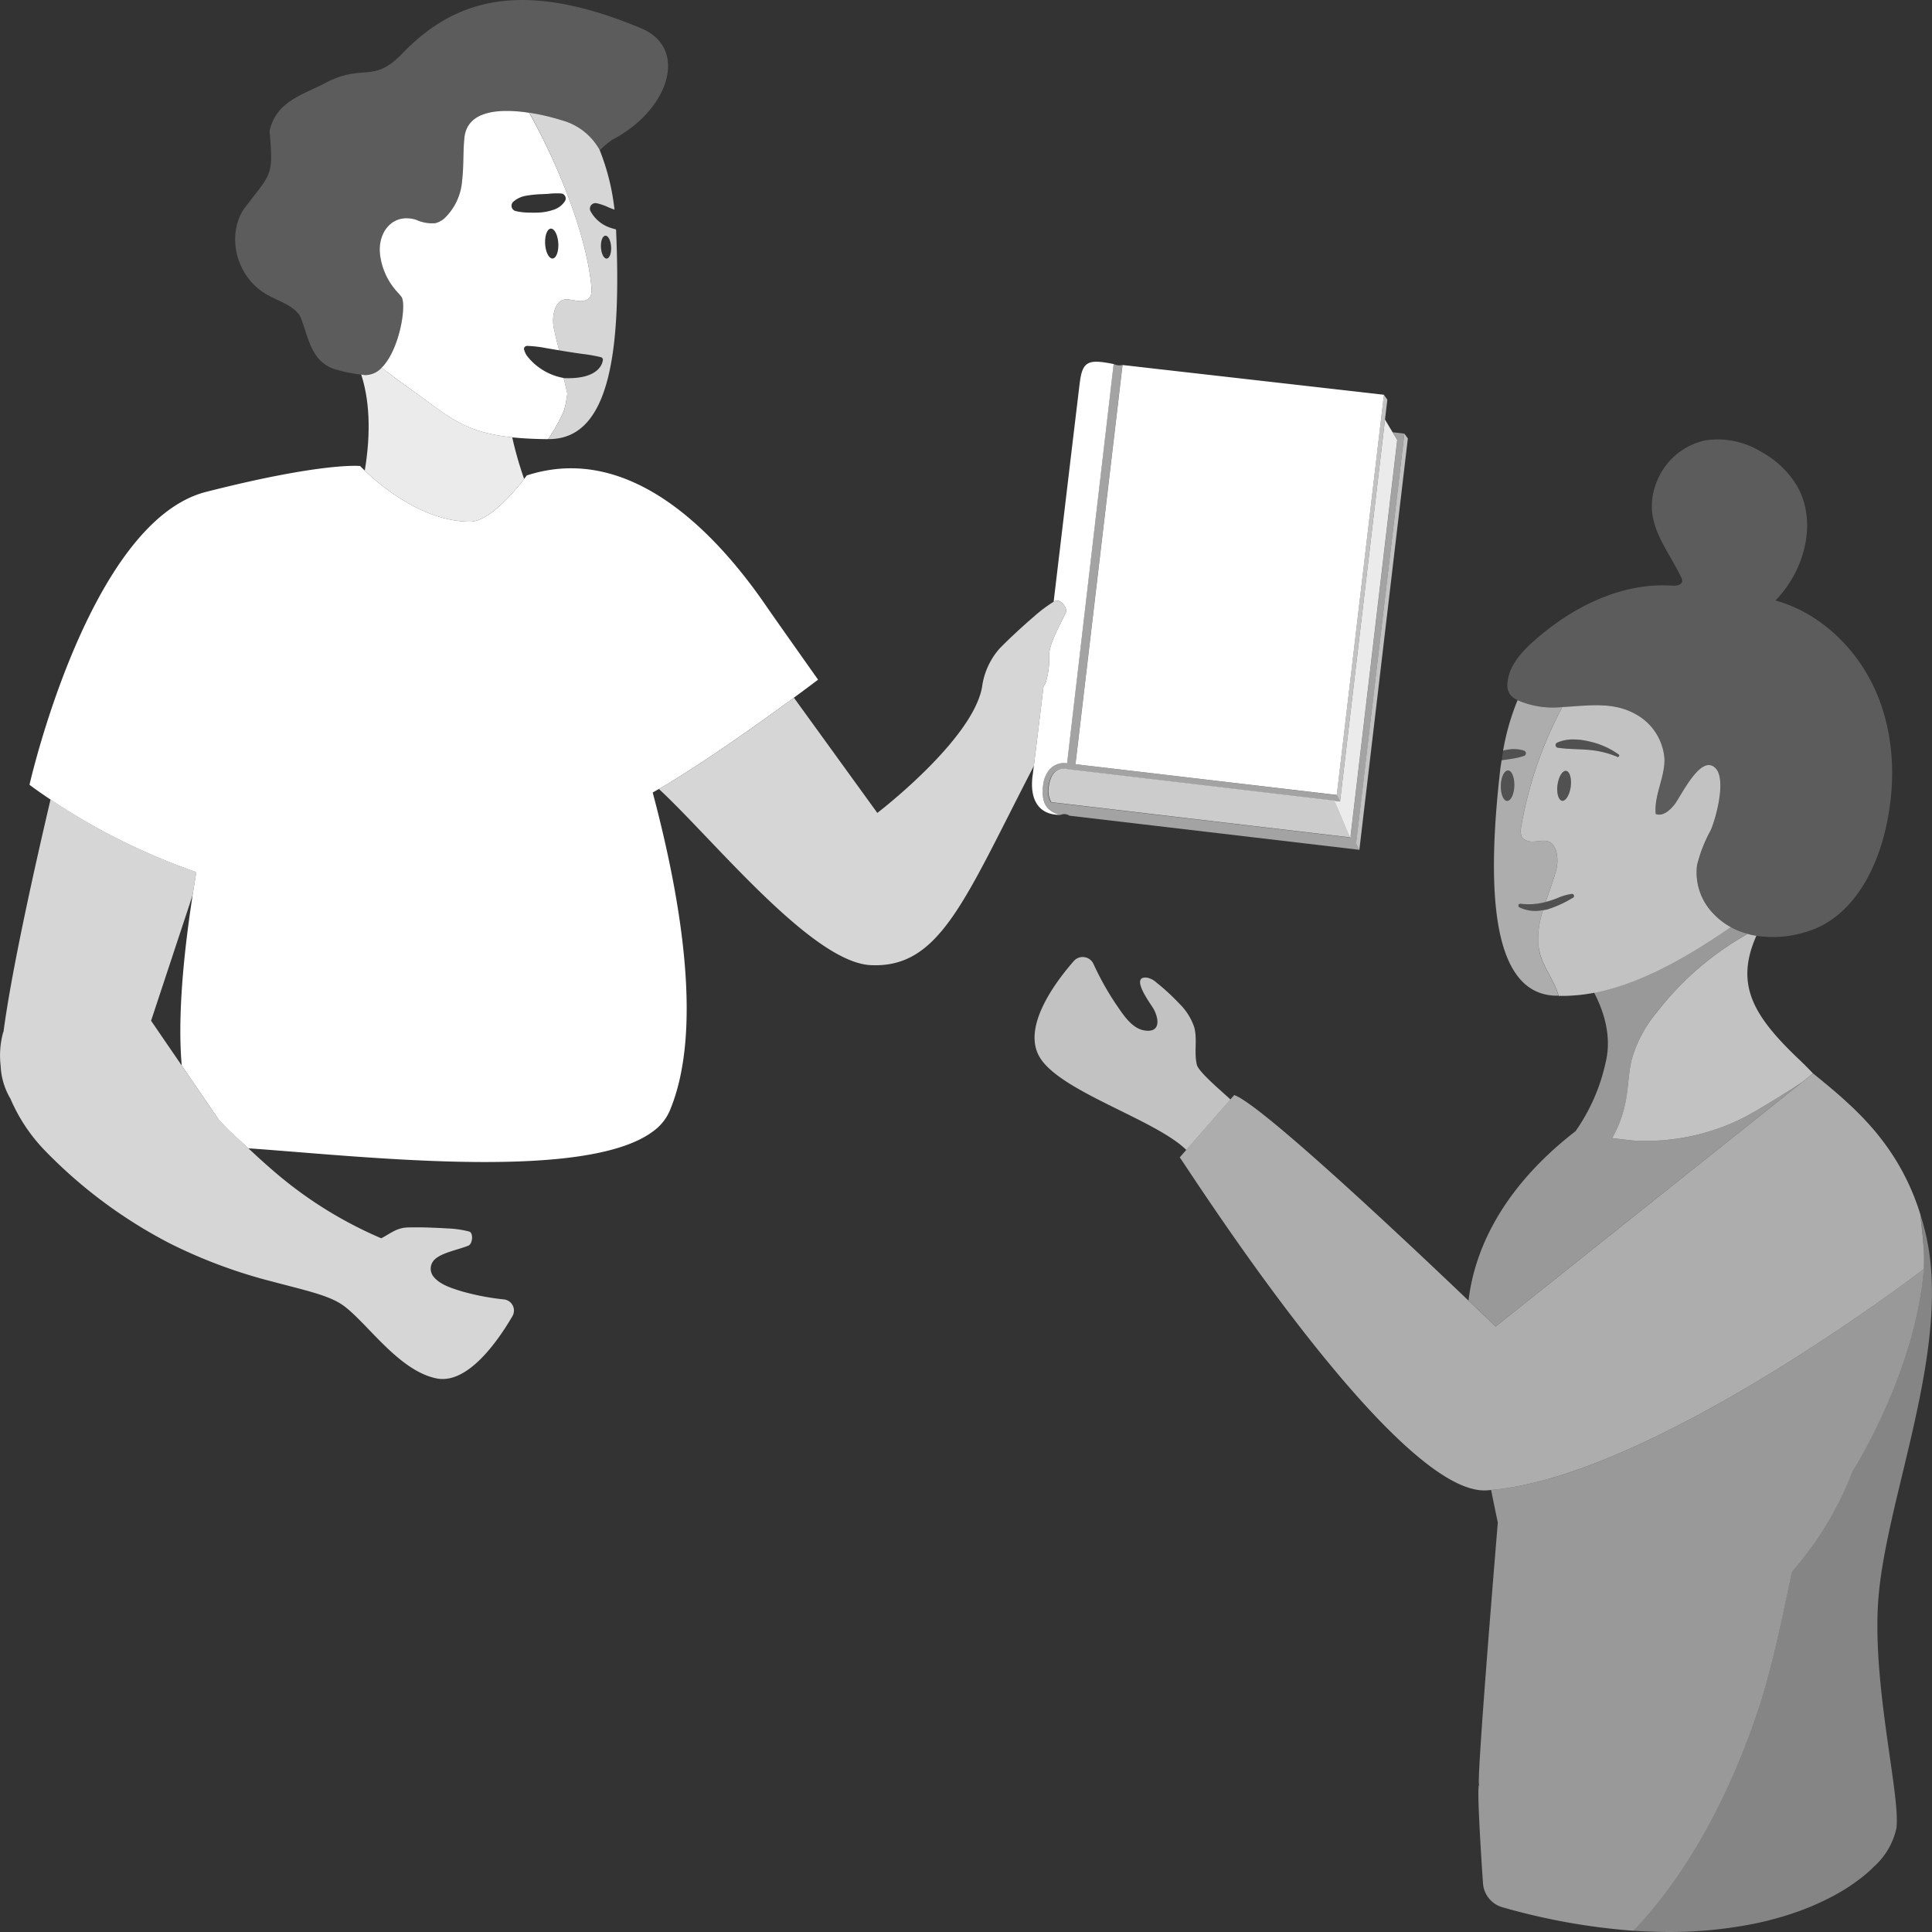
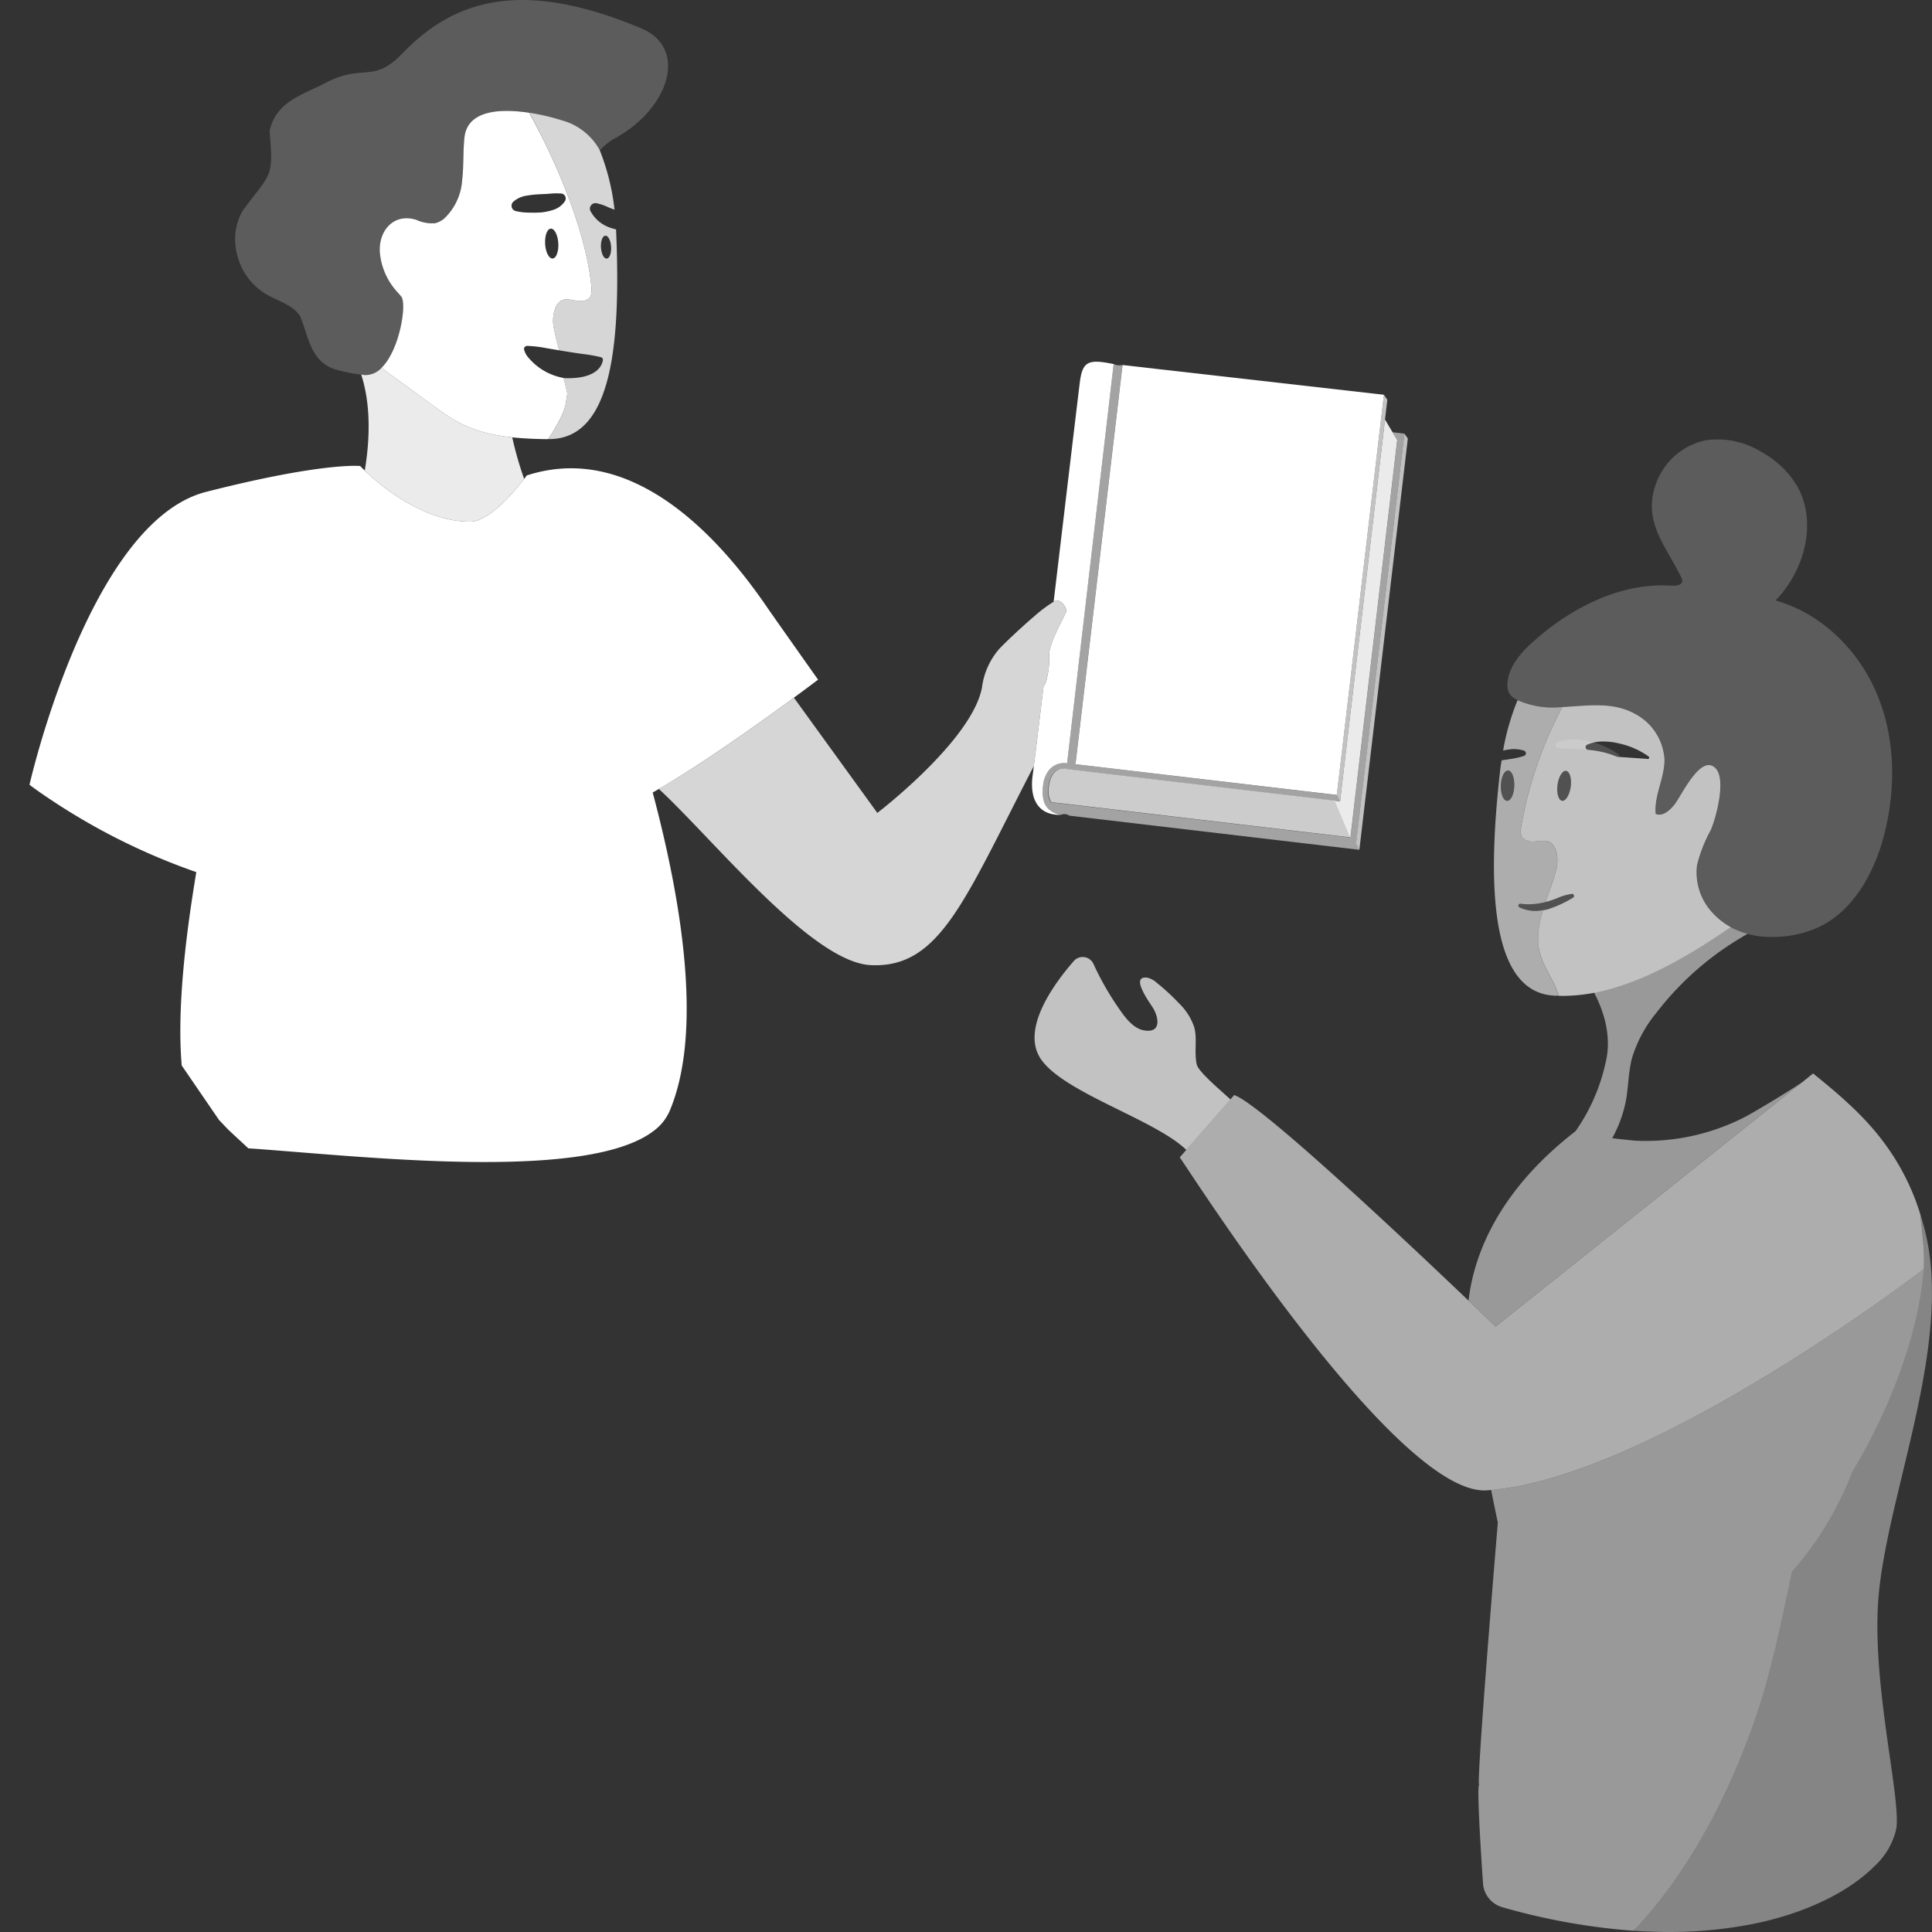
<svg xmlns="http://www.w3.org/2000/svg" viewBox="0 0 300 300">
  <rect x="0" y="0" width="300" height="300" fill="#333333" stroke="none" />
  <g fill="#fff">
    <path d="m 73.05 81 c -7.46 .05 -14.25 -5.85 -16.41 -7.93 .8 -4.78 .97 -10.21 -.55 -14.9 .19 .02 .38 .05 .57 .07 a 3.47 3.47 0 0 0 2.62 -1.16 c 1.82 1.49 3.7 2.78 5.6 4.15 4.92 3.56 7.33 5.9 14.66 6.68 a 56.6 56.6 0 0 0 1.85 6.47 c -1.29 1.65 -5.35 6.6 -8.34 6.62 z" opacity=".9" />
    <path d="m 64.87 61.23 c 4.92 3.56 7.33 5.9 14.66 6.68 1.55 .16 3.3 .26 5.36 .28 .08 0 .15 -.01 .23 -.01 a 26.77 26.77 0 0 0 2.38 -4.25 8.22 8.22 0 0 0 .42 -1.7 c .22 -1.54 .24 -.72 -.09 -2.25 -.09 -.43 -.2 -.86 -.31 -1.29 a 9.23 9.23 0 0 1 -5.74 -3.5 3.32 3.32 0 0 1 -.42 -.99 .5 .5 0 0 1 .5 -.49 18.63 18.63 0 0 1 2.92 .34 l 2.06 .35 c -.28 -1.03 -.56 -2.06 -.76 -3.1 a 5.88 5.88 0 0 1 .11 -3.38 c 1.23 -2.92 3.38 -.27 5.19 -1.53 .6 -.42 .48 -1.58 .42 -2.19 -.87 -8.22 -5.3 -18.97 -9.64 -26.69 -4.39 -.67 -9.57 -.46 -10.04 3.83 -.24 2.2 -.09 4.44 -.36 6.64 a 9 9 0 0 1 -2.73 5.9 3.43 3.43 0 0 1 -1.47 .78 5.99 5.99 0 0 1 -2.93 -.53 c -3.55 -1.11 -5.92 1.77 -5.64 5.17 a 10.45 10.45 0 0 0 2.75 6.09 q .3 .33 .58 .68 c .86 1.08 -.21 8.19 -3.05 11.02 1.83 1.48 3.71 2.76 5.6 4.14 z m 20.66 -25.73 c .56 -.03 1.08 .98 1.16 2.26 s -.32 2.35 -.88 2.38 -1.09 -.98 -1.16 -2.26 .31 -2.34 .88 -2.38 z m -5.82 -4.18 a 4 4 0 0 1 2 -.93 17.39 17.39 0 0 1 1.93 -.22 c .6 -.03 1.15 -.04 1.68 -.09 a 10.92 10.92 0 0 1 1.68 -.04 h .1 a .78 .78 0 0 1 .74 .82 .77 .77 0 0 1 -.11 .36 3.3 3.3 0 0 1 -1.83 1.37 8.36 8.36 0 0 1 -2.09 .41 c -.67 .04 -1.29 .02 -1.87 .01 a 8.92 8.92 0 0 1 -1.74 -.21 l -.1 -.02 a .85 .85 0 0 1 -.39 -1.46 z" />
    <path d="m 87.51 63.93 a 26.77 26.77 0 0 1 -2.38 4.25 c 9.8 .13 11.31 -14.3 10.54 -32.34 0 -.08 -.01 -.14 -.02 -.22 -.23 -.06 -.46 -.12 -.7 -.2 a 5.44 5.44 0 0 1 -3.28 -2.68 .86 .86 0 0 1 .97 -1.18 l .06 .01 a 8.31 8.31 0 0 1 1.69 .58 c .33 .15 .68 .28 1.03 .4 a 35.31 35.31 0 0 0 -2.32 -9.29 9.59 9.59 0 0 0 -5.86 -4.58 34.26 34.26 0 0 0 -5.06 -1.18 c 4.32 7.73 8.75 18.48 9.62 26.7 .07 .61 .18 1.77 -.42 2.19 -1.8 1.26 -3.96 -1.39 -5.19 1.53 a 5.88 5.88 0 0 0 -.11 3.38 c .2 1.05 .48 2.08 .76 3.1 l .77 .13 c .94 .15 1.88 .3 2.83 .43 a 23.57 23.57 0 0 1 2.85 .5 .45 .45 0 0 1 .33 .34 s .02 3.18 -6.1 2.91 c .11 .43 .22 .86 .31 1.29 .32 1.53 .3 .71 .09 2.25 a 8.24 8.24 0 0 1 -.41 1.68 z m 5.81 -25.51 c -.06 -.98 .24 -1.79 .68 -1.82 s .83 .75 .89 1.73 -.24 1.79 -.68 1.82 -.83 -.74 -.89 -1.72 z" opacity=".8" />
    <path d="m 87.22 18.68 a 34.26 34.26 0 0 0 -5.06 -1.18 c -4.39 -.67 -9.57 -.46 -10.04 3.83 -.24 2.2 -.09 4.44 -.36 6.64 a 9 9 0 0 1 -2.73 5.9 3.43 3.43 0 0 1 -1.47 .78 5.99 5.99 0 0 1 -2.93 -.53 c -3.54 -1.11 -5.91 1.78 -5.63 5.17 a 10.45 10.45 0 0 0 2.75 6.09 q .3 .33 .58 .68 c .86 1.08 -.21 8.19 -3.05 11.02 a 3.47 3.47 0 0 1 -2.62 1.16 c -.19 -.02 -.38 -.04 -.57 -.07 a 22.96 22.96 0 0 1 -4.32 -.91 c -3.64 -1.33 -3.92 -5.26 -5.18 -8.19 -1.1 -1.7 -3.36 -2.3 -5.17 -3.34 -4.55 -2.59 -6.29 -8.74 -3.7 -13.07 4.44 -5.95 4.76 -5 4.14 -12.33 1.03 -4.55 4.96 -5.53 8.62 -7.42 5.97 -3.16 7.4 .17 11.99 -4.6 8.33 -8.67 18.96 -11.49 37.08 -3.92 7.46 3.12 4.33 12.74 -4.48 17.31 a 12.36 12.36 0 0 0 -1.93 1.64 l -.05 -.08 a 9.59 9.59 0 0 0 -5.87 -4.58 z" opacity=".2" />
-     <path d="m .47 160.37 c .02 -.07 .06 -.13 .08 -.21 1.29 -9.75 5.04 -26.41 7.3 -36.02 a 99.57 99.57 0 0 0 22.64 11.27 q -.3 1.77 -.58 3.58 l -6.45 19.51 4.75 6.94 5.75 8.39 .03 .04 .27 .28 .06 .06 c .27 .29 .51 .54 .69 .73 l .03 .03 .31 .33 .03 .03 .06 .06 1.2 1.12 1.93 1.8 c 1.39 1.3 2.75 2.54 4.17 3.75 a 63.95 63.95 0 0 0 16.46 10.22 c 1.41 -.72 2.33 -1.6 4.04 -1.68 .1 0 .22 -.01 .35 -.01 h .08 l .41 -.01 h 1.32 l .4 .01 .37 .01 .25 .01 .62 .02 .17 .01 .4 .01 .15 .01 c .24 .01 .47 .02 .71 .03 l .15 .01 c .28 .02 .56 .03 .84 .05 a 15.47 15.47 0 0 1 3.42 .49 c .66 .25 .51 1.92 -.16 2.19 -1.72 .68 -4.04 1.06 -5.19 2.11 a 1.97 1.97 0 0 0 -.32 2.55 c .91 1.29 2.73 1.9 4.67 2.48 a 38.68 38.68 0 0 0 6.44 1.21 1.74 1.74 0 0 1 1.21 2.66 c -2.22 3.79 -6.92 10.56 -11.73 9.6 -6.09 -1.21 -11.12 -9.15 -14.84 -11.56 -2.2 -1.42 -5.88 -2.2 -10.6 -3.46 a 79.09 79.09 0 0 1 -15.86 -5.88 74.87 74.87 0 0 1 -19.42 -14.37 26.62 26.62 0 0 1 -5.38 -7.98 l -.08 -.18 a 10.97 10.97 0 0 1 -1.52 -5.12 13.62 13.62 0 0 1 .37 -5.12 z" opacity=".8" />
    <path d="m 102.31 122.51 c -.32 .19 -.64 .37 -.96 .55 4.53 16.99 7.83 37.21 2.62 49.48 a 7.65 7.65 0 0 1 -2.49 3.08 c -9.71 7.42 -40.53 4.43 -58.75 3 -1.48 -.12 -2.87 -.22 -4.17 -.31 -.63 -.59 -1.27 -1.18 -1.93 -1.79 l -1.2 -1.12 a .58 .58 0 0 1 -.05 -.06 l -.03 -.03 c -.07 -.07 -.17 -.18 -.31 -.32 l -.03 -.03 c -.18 -.2 -.42 -.44 -.69 -.73 l -.06 -.06 c -.08 -.09 -.26 -.27 -.27 -.28 l -.02 -.04 -5.75 -8.4 c -.66 -7.46 .27 -17.21 1.69 -26.45 .18 -1.2 .38 -2.39 .57 -3.58 a 99.57 99.57 0 0 1 -22.64 -11.27 c -2.08 -1.38 -3.26 -2.29 -3.26 -2.29 s 9.23 -40.84 27.42 -45.48 23.92 -4.02 23.92 -4.02 .26 .27 .72 .71 c 2.16 2.08 8.96 7.98 16.42 7.93 2.98 -.02 7.05 -4.97 8.32 -6.62 .26 -.33 .41 -.55 .41 -.55 16.23 -5.28 29.73 9.31 37.4 20.58 .78 1.14 7.84 11.13 7.84 11.13 s -1.45 1.1 -3.76 2.8 c -4.34 3.19 -11.69 8.47 -18.15 12.48 -.95 .59 -1.89 1.17 -2.81 1.69 z" />
-     <path d="m 281.53 166.68 l -1.69 1.36 c -2.62 1.77 -7.48 4.66 -8.86 5.39 a 33.74 33.74 0 0 1 -17.27 3.68 c -.47 -.05 -1.83 -.19 -3.37 -.38 a 19.23 19.23 0 0 0 2.18 -6.15 c .35 -2.04 .36 -4.15 .87 -6.15 a 19.99 19.99 0 0 1 3.82 -7.16 46.55 46.55 0 0 1 12.84 -11.48 c .43 -.26 .87 -.51 1.3 -.78 a 12.55 12.55 0 0 0 1.38 .3 c -3.35 7.54 -.49 12.39 6.43 19.01 .84 .78 1.61 1.57 2.37 2.36 z" opacity=".7" />
-     <path d="m 268.77 143.97 a 10.79 10.79 0 0 1 -2.78 -2.16 9.16 9.16 0 0 1 -2.47 -7.47 22.29 22.29 0 0 1 2.11 -5.4 c .82 -1.84 2.46 -7.86 .79 -9.62 -2.28 -2.41 -5.35 4.29 -6.4 5.61 -.73 .92 -1.83 1.9 -2.92 1.46 -.28 -2.89 1.44 -5.66 1.36 -8.56 a 8.57 8.57 0 0 0 -4.46 -6.92 c -2.47 -1.41 -5.13 -1.49 -7.81 -1.35 -1.2 .06 -2.4 .17 -3.6 .23 a 62.7 62.7 0 0 0 -6.32 18.2 c -.11 .61 -.31 1.77 .26 2.23 1.72 1.39 4.08 -1.11 5.11 1.92 a 5.93 5.93 0 0 1 -.13 3.41 c -.41 1.53 -.99 3.01 -1.5 4.51 a 15.41 15.41 0 0 0 1.92 -.65 8.47 8.47 0 0 1 2.09 -.6 .32 .32 0 0 1 .19 .61 l -.04 .02 a 17.76 17.76 0 0 1 -3.86 1.76 c -.23 .06 -.47 .1 -.71 .14 -.04 .14 -.09 .27 -.13 .41 a 13.81 13.81 0 0 0 -.61 4.68 8.38 8.38 0 0 0 .3 1.74 c .64 2.26 2.29 4.26 2.87 6.47 a 26.97 26.97 0 0 0 5.52 -.48 c 6.82 -1.31 13.79 -5.05 21.22 -10.19 z m -26.2 -19.62 c -.56 -.08 -.89 -1.18 -.72 -2.46 s .77 -2.26 1.33 -2.19 .89 1.18 .72 2.46 -.77 2.26 -1.34 2.19 z m 8.54 -6.84 a 14.47 14.47 0 0 0 -4.55 -1.08 c -1.56 -.13 -3.06 -.09 -4.66 -.32 a .42 .42 0 0 1 -.35 -.47 .43 .43 0 0 1 .23 -.32 6.07 6.07 0 0 1 2.49 -.5 10.22 10.22 0 0 1 2.5 .31 12.34 12.34 0 0 1 4.57 2.02 .22 .22 0 0 1 .04 .31 .22 .22 0 0 1 -.27 .06 z" opacity=".7" />
+     <path d="m 268.77 143.97 a 10.79 10.79 0 0 1 -2.78 -2.16 9.16 9.16 0 0 1 -2.47 -7.47 22.29 22.29 0 0 1 2.11 -5.4 c .82 -1.84 2.46 -7.86 .79 -9.62 -2.28 -2.41 -5.35 4.29 -6.4 5.61 -.73 .92 -1.83 1.9 -2.92 1.46 -.28 -2.89 1.44 -5.66 1.36 -8.56 a 8.57 8.57 0 0 0 -4.46 -6.92 c -2.47 -1.41 -5.13 -1.49 -7.81 -1.35 -1.2 .06 -2.4 .17 -3.6 .23 a 62.7 62.7 0 0 0 -6.32 18.2 c -.11 .61 -.31 1.77 .26 2.23 1.72 1.39 4.08 -1.11 5.11 1.92 a 5.93 5.93 0 0 1 -.13 3.41 c -.41 1.53 -.99 3.01 -1.5 4.51 a 15.41 15.41 0 0 0 1.92 -.65 8.47 8.47 0 0 1 2.09 -.6 .32 .32 0 0 1 .19 .61 l -.04 .02 a 17.76 17.76 0 0 1 -3.86 1.76 c -.23 .06 -.47 .1 -.71 .14 -.04 .14 -.09 .27 -.13 .41 a 13.81 13.81 0 0 0 -.61 4.68 8.38 8.38 0 0 0 .3 1.74 c .64 2.26 2.29 4.26 2.87 6.47 a 26.97 26.97 0 0 0 5.52 -.48 c 6.82 -1.31 13.79 -5.05 21.22 -10.19 z m -26.2 -19.62 c -.56 -.08 -.89 -1.18 -.72 -2.46 s .77 -2.26 1.33 -2.19 .89 1.18 .72 2.46 -.77 2.26 -1.34 2.19 z m 8.54 -6.84 a 14.47 14.47 0 0 0 -4.55 -1.08 a .42 .42 0 0 1 -.35 -.47 .43 .43 0 0 1 .23 -.32 6.07 6.07 0 0 1 2.49 -.5 10.22 10.22 0 0 1 2.5 .31 12.34 12.34 0 0 1 4.57 2.02 .22 .22 0 0 1 .04 .31 .22 .22 0 0 1 -.27 .06 z" opacity=".7" />
    <path d="m 238.86 146.41 a 13.81 13.81 0 0 1 .61 -4.68 c .04 -.14 .09 -.27 .13 -.41 a 5.69 5.69 0 0 1 -3.69 -.44 .3 .3 0 0 1 .16 -.55 h .01 a 10.17 10.17 0 0 0 3.92 -.27 c .52 -1.5 1.09 -2.98 1.5 -4.51 a 5.93 5.93 0 0 0 .13 -3.41 c -1.03 -3.03 -3.38 -.52 -5.11 -1.92 -.57 -.46 -.37 -1.62 -.26 -2.23 a 62.7 62.7 0 0 1 6.32 -18.2 13.63 13.63 0 0 1 -6.93 -1.07 37.49 37.49 0 0 0 -2.25 7.83 8.95 8.95 0 0 1 1.13 -.2 5.05 5.05 0 0 1 2.14 .22 .43 .43 0 0 1 0 .8 h -.01 a 10.7 10.7 0 0 1 -1.95 .46 l -1.54 .23 c -.06 .42 -.14 .81 -.19 1.24 -2.11 18.24 -1.58 34.97 8.52 35.31 h .5 c -.58 -2.2 -2.23 -4.2 -2.87 -6.47 a 8.4 8.4 0 0 1 -.27 -1.73 z m -4.85 -22.05 c -.57 -.02 -1 -1.09 -.96 -2.4 s .55 -2.34 1.13 -2.32 1 1.09 .96 2.4 -.55 2.35 -1.13 2.32 z" opacity=".6" />
    <path d="m 243.18 119.71 c -.56 -.08 -1.16 .9 -1.33 2.19 s .15 2.38 .72 2.46 1.16 -.9 1.33 -2.19 -.15 -2.39 -.72 -2.46 z" opacity=".15" />
    <path d="m 236.08 140.33 a .3 .3 0 0 0 -.16 .55 5.69 5.69 0 0 0 3.69 .44 c .24 -.04 .48 -.08 .71 -.14 a 17.76 17.76 0 0 0 3.86 -1.76 l .04 -.02 a .32 .32 0 0 0 -.19 -.61 8.47 8.47 0 0 0 -2.09 .6 15.41 15.41 0 0 1 -1.92 .65 10.17 10.17 0 0 1 -3.92 .27 z" opacity=".15" />
    <path d="m 251.33 117.14 a 12.34 12.34 0 0 0 -4.57 -2.02 10.18 10.18 0 0 0 -2.5 -.31 6.07 6.07 0 0 0 -2.49 .5 .43 .43 0 0 0 -.23 .32 .42 .42 0 0 0 .35 .47 c 1.6 .23 3.1 .19 4.66 .32 a 14.47 14.47 0 0 1 4.55 1.08 .22 .22 0 0 0 .27 -.07 .22 .22 0 0 0 -.04 -.29 z" opacity=".15" />
-     <path d="m 236.67 117.37 h .01 a .43 .43 0 0 0 0 -.8 5.05 5.05 0 0 0 -2.14 -.22 8.99 8.99 0 0 0 -1.13 .2 c -.09 .49 -.16 1.01 -.23 1.52 l 1.54 -.23 a 10.72 10.72 0 0 0 1.95 -.47 z" opacity=".15" />
    <path d="m 242.59 109.79 c 1.19 -.06 2.4 -.16 3.6 -.23 2.68 -.14 5.35 -.06 7.81 1.35 a 8.57 8.57 0 0 1 4.48 6.93 c .08 2.9 -1.64 5.67 -1.36 8.56 1.08 .44 2.19 -.54 2.92 -1.46 1.05 -1.32 4.12 -8.02 6.4 -5.61 1.67 1.76 .03 7.78 -.79 9.62 a 22.25 22.25 0 0 0 -2.11 5.4 9.16 9.16 0 0 0 2.47 7.47 10.79 10.79 0 0 0 2.78 2.16 11.81 11.81 0 0 0 2.58 1.04 13 13 0 0 0 1.38 .3 17.51 17.51 0 0 0 8.41 -.85 c 6.2 -2.16 9.86 -8.66 11.46 -15.03 1.8 -7.15 1.68 -14.91 -1.18 -21.71 s -8.64 -12.51 -15.74 -14.49 c 4.56 -4.67 6.58 -12.29 3.27 -17.91 a 14.7 14.7 0 0 0 -5.47 -5.16 12.95 12.95 0 0 0 -8.65 -1.8 10.49 10.49 0 0 0 -7.6 6.45 c -2.36 6.04 1.36 9.79 3.81 14.83 a 1.2 1.2 0 0 1 .16 .53 c -.01 .67 -.94 .81 -1.61 .76 -7.85 -.52 -15.46 3.32 -21.36 8.53 -1.98 1.75 -3.92 3.88 -4.16 6.5 a 2.75 2.75 0 0 0 .35 1.81 2.89 2.89 0 0 0 1.08 .87 c .05 .03 .1 .04 .15 .06 a 13.62 13.62 0 0 0 6.92 1.08 z" opacity=".2" />
    <path d="m 294.46 283.95 a 11.24 11.24 0 0 1 -3.47 5.9 c -.46 .46 -.94 .9 -1.49 1.35 -.26 .22 -.54 .45 -.84 .66 a 27.55 27.55 0 0 1 -2.88 1.92 c -.7 .41 -1.44 .81 -2.24 1.2 s -1.6 .76 -2.47 1.12 a 46.57 46.57 0 0 1 -5.67 1.9 c -1.02 .28 -2.09 .53 -3.2 .75 a 67.17 67.17 0 0 1 -15.75 1.19 c -.43 -.01 -.88 -.03 -1.32 -.05 -.49 -.02 -.98 -.05 -1.48 -.09 9.68 -10.17 16.12 -23.93 19.98 -36.21 1.86 -6.38 3.23 -12.95 4.6 -19.51 .13 -.16 .26 -.33 .38 -.48 a 51.54 51.54 0 0 0 9.09 -15.23 c .04 -.07 9.76 -15.39 11.02 -31.32 .26 -3.14 -.6 -8.39 -.5 -8.42 .34 1.1 .65 2.24 .91 3.44 3.76 17.11 -5.87 39.61 -7.38 55.31 -1.31 13.48 3.46 31.6 2.71 36.57 z" opacity=".4" />
    <path d="m 191.06 170.72 l -6.85 7.84 c -4.87 -4.78 -19.75 -9.09 -22.82 -14.49 -2.64 -4.63 2.37 -11.43 5.34 -14.83 a 1.84 1.84 0 0 1 3.06 .43 44.24 44.24 0 0 0 3.47 6.22 c 1.04 1.5 2.42 3.78 4.41 4.11 2.59 .44 2.32 -1.82 1.42 -3.4 -.44 -.76 -3.68 -5.04 -1.03 -4.8 a 3.03 3.03 0 0 1 1.5 .76 33.21 33.21 0 0 1 3.55 3.27 9.17 9.17 0 0 1 2.33 3.68 c .51 1.89 -.05 3.9 .4 5.8 .24 1.13 3.95 4.21 5.22 5.41 z" opacity=".7" />
    <path d="m 234.18 119.64 c -.57 -.02 -1.08 1.02 -1.13 2.32 s .38 2.38 .96 2.4 1.08 -1.02 1.13 -2.32 -.39 -2.38 -.96 -2.4 z" opacity=".15" />
    <path d="m 298.73 197.05 c -1.27 15.95 -10.98 31.27 -11.03 31.34 a 51.62 51.62 0 0 1 -9.08 15.22 l -.38 .48 c -1.37 6.56 -2.74 13.14 -4.61 19.52 -3.86 12.27 -10.3 26.03 -19.98 36.2 a 100.77 100.77 0 0 1 -20.34 -3.65 4.16 4.16 0 0 1 -3.03 -3.72 c -.35 -5.09 -.98 -15.15 -.6 -15.29 v -.02 c -.51 .19 2.9 -40.71 2.9 -40.71 s -.43 -2.01 -1.04 -5.06 c 25.4 -2.14 67.19 -34.31 67.19 -34.31 z" opacity=".5" />
    <path d="m 279.72 168.13 l -47.48 37.85 s -1.61 -1.56 -4.21 -4.03 c .71 -6.02 3.79 -16.37 16.62 -26.3 a 29.32 29.32 0 0 0 4.64 -10.54 c 1.08 -4.2 -.33 -8.25 -1.76 -10.98 6.84 -1.28 13.8 -5.02 21.23 -10.16 a 11.34 11.34 0 0 0 2.59 1.03 c -.43 .26 -.87 .52 -1.3 .78 a 46.59 46.59 0 0 0 -12.85 11.49 20.3 20.3 0 0 0 -3.82 7.16 c -.5 2.01 -.52 4.11 -.85 6.15 a 19.66 19.66 0 0 1 -2.19 6.16 c 1.52 .18 2.89 .32 3.37 .37 a 33.66 33.66 0 0 0 17.27 -3.68 c 1.35 -.72 6.1 -3.53 8.74 -5.3 z" opacity=".5" />
    <path d="m 298.73 197.05 s -41.79 32.16 -67.2 34.31 c -.23 .03 -.45 .05 -.67 .06 -14.17 .92 -46.88 -50.79 -47.67 -51.7 l 1.01 -1.16 6.85 -7.84 .6 -.68 c 4.15 1.42 26.86 22.83 36.38 31.92 2.59 2.47 4.21 4.03 4.21 4.03 l 47.48 -37.85 .03 -.02 .08 -.06 1.69 -1.36 .02 -.01 c .39 .32 .79 .64 1.18 .96 .79 .65 1.59 1.31 2.39 2 .59 .51 1.18 1.03 1.76 1.58 .41 .37 .82 .75 1.22 1.14 l .57 .57 c .39 .39 .77 .79 1.15 1.2 l .01 .01 a 38.84 38.84 0 0 1 4.27 5.51 36.74 36.74 0 0 1 4.12 8.97 c -.04 .02 .09 .94 .23 2.24 .07 .71 .16 1.53 .22 2.37 a 27.21 27.21 0 0 1 .07 3.81 z" opacity=".6" />
    <path d="m 218.07 67.34 l .54 .75 -7.53 63.88 -.51 -1 z" opacity=".7" />
    <path d="m 215.06 65.15 l 1.18 1.97 .72 1.2 -7.27 61.74 -2.41 -5.7 .8 .1 6.77 -57.5 z" opacity=".9" />
    <path d="m 162.84 122.26 c .24 -2.01 1.19 -3.26 3.02 -2.81 l 41.49 4.89 2.41 5.7 -46.51 -5.48 a 3.54 3.54 0 0 1 -.41 -2.3 z" opacity=".75" />
    <path d="m 215.43 62.06 l -.37 3.09 -.21 1.81 -6.77 57.5 -.51 -1 6.66 -56.57 .31 -2.61 .35 -2.97 z" opacity=".7" />
    <path d="m 167.12 117.64 l 6.55 -55.53 .33 -2.83 .31 -2.6 5.59 .64 c 12.01 1.37 35 3.98 35 3.98 l -.35 2.96 -.31 2.61 -6.66 56.57 -.71 -.08 -39.87 -4.69 z" />
    <path d="m 161.97 121.91 a 4.48 4.48 0 0 1 .82 -2.22 2.98 2.98 0 0 1 2.9 -1.17 l .12 -1.04 6.48 -55.54 .25 -2.18 .38 -3.24 a 2.08 2.08 0 0 0 1.38 .16 l -.31 2.6 -.33 2.82 -6.55 55.53 -.11 1.04 39.86 4.7 v .01 l .71 .08 .51 1 -.8 -.1 -41.48 -4.89 c -1.83 -.45 -2.78 .8 -3.02 2.81 a 3.53 3.53 0 0 0 .41 2.3 l 46.51 5.48 7.27 -61.74 -.72 -1.2 1.82 .21 -7.49 63.63 .51 1 -45.03 -5.3 a 1.41 1.41 0 0 0 -1.3 -.15 3.63 3.63 0 0 1 -2.02 -.99 2.79 2.79 0 0 1 -.52 -.76 c -.05 -.1 -.08 -.2 -.12 -.3 a 5.81 5.81 0 0 1 -.13 -2.55 z" opacity=".55" />
    <path d="m 160.35 120.37 c .05 -.34 .11 -.82 .18 -1.41 .31 -2.45 .85 -6.93 1.51 -12.36 a 3.11 3.11 0 0 0 .38 -.73 13.02 13.02 0 0 0 .49 -4.16 c .02 -1.76 1.69 -4.65 2.59 -6.58 .35 -.75 -.89 -2.18 -1.64 -1.83 -.07 .03 -.17 .1 -.25 .14 1.54 -12.95 3.17 -26.69 3.81 -31.97 .12 -1.04 .21 -1.76 .25 -2.07 .42 -3.34 1.34 -3.66 5.26 -2.87 l -.38 3.24 -.25 2.18 -6.48 55.54 -.12 1.04 a 2.98 2.98 0 0 0 -2.9 1.17 4.48 4.48 0 0 0 -.82 2.22 5.82 5.82 0 0 0 .13 2.56 c .04 .1 .07 .2 .12 .3 a 2.79 2.79 0 0 0 .52 .76 3.63 3.63 0 0 0 2.02 .99 c -3.47 .1 -4.94 -2.34 -4.42 -6.16 z" />
    <path d="m 165.5 95.13 c -.9 1.93 -2.57 4.83 -2.59 6.58 a 13.15 13.15 0 0 1 -.49 4.16 3.23 3.23 0 0 1 -.38 .73 c -.65 5.43 -1.2 9.9 -1.51 12.35 -10.81 20.9 -14.58 31.38 -25.27 30.92 -9.16 -.38 -24.44 -19.48 -32.95 -27.36 .92 -.53 1.86 -1.1 2.82 -1.69 6.46 -4.01 13.81 -9.29 18.15 -12.48 l 12.95 17.89 s 14.77 -11.29 16.26 -19.53 a 11.25 11.25 0 0 1 2.72 -5.99 c .08 -.08 .18 -.18 .28 -.29 l .06 -.06 .34 -.34 .09 -.09 c .11 -.1 .22 -.21 .33 -.32 l .11 -.11 c .13 -.12 .26 -.25 .39 -.38 .07 -.06 .13 -.12 .2 -.19 l .35 -.32 c .1 -.1 .21 -.2 .32 -.3 .07 -.06 .14 -.13 .21 -.2 .17 -.16 .35 -.32 .53 -.49 .05 -.04 .1 -.09 .15 -.13 .12 -.11 .23 -.21 .35 -.32 .04 -.04 .09 -.08 .13 -.11 .2 -.19 .41 -.37 .62 -.56 a 1.24 1.24 0 0 0 .13 -.11 c .25 -.22 .5 -.44 .75 -.65 a 21.85 21.85 0 0 1 3.04 -2.29 2.12 2.12 0 0 1 .25 -.14 c .77 -.35 2.01 1.07 1.66 1.82 z" opacity=".8" />
  </g>
</svg>